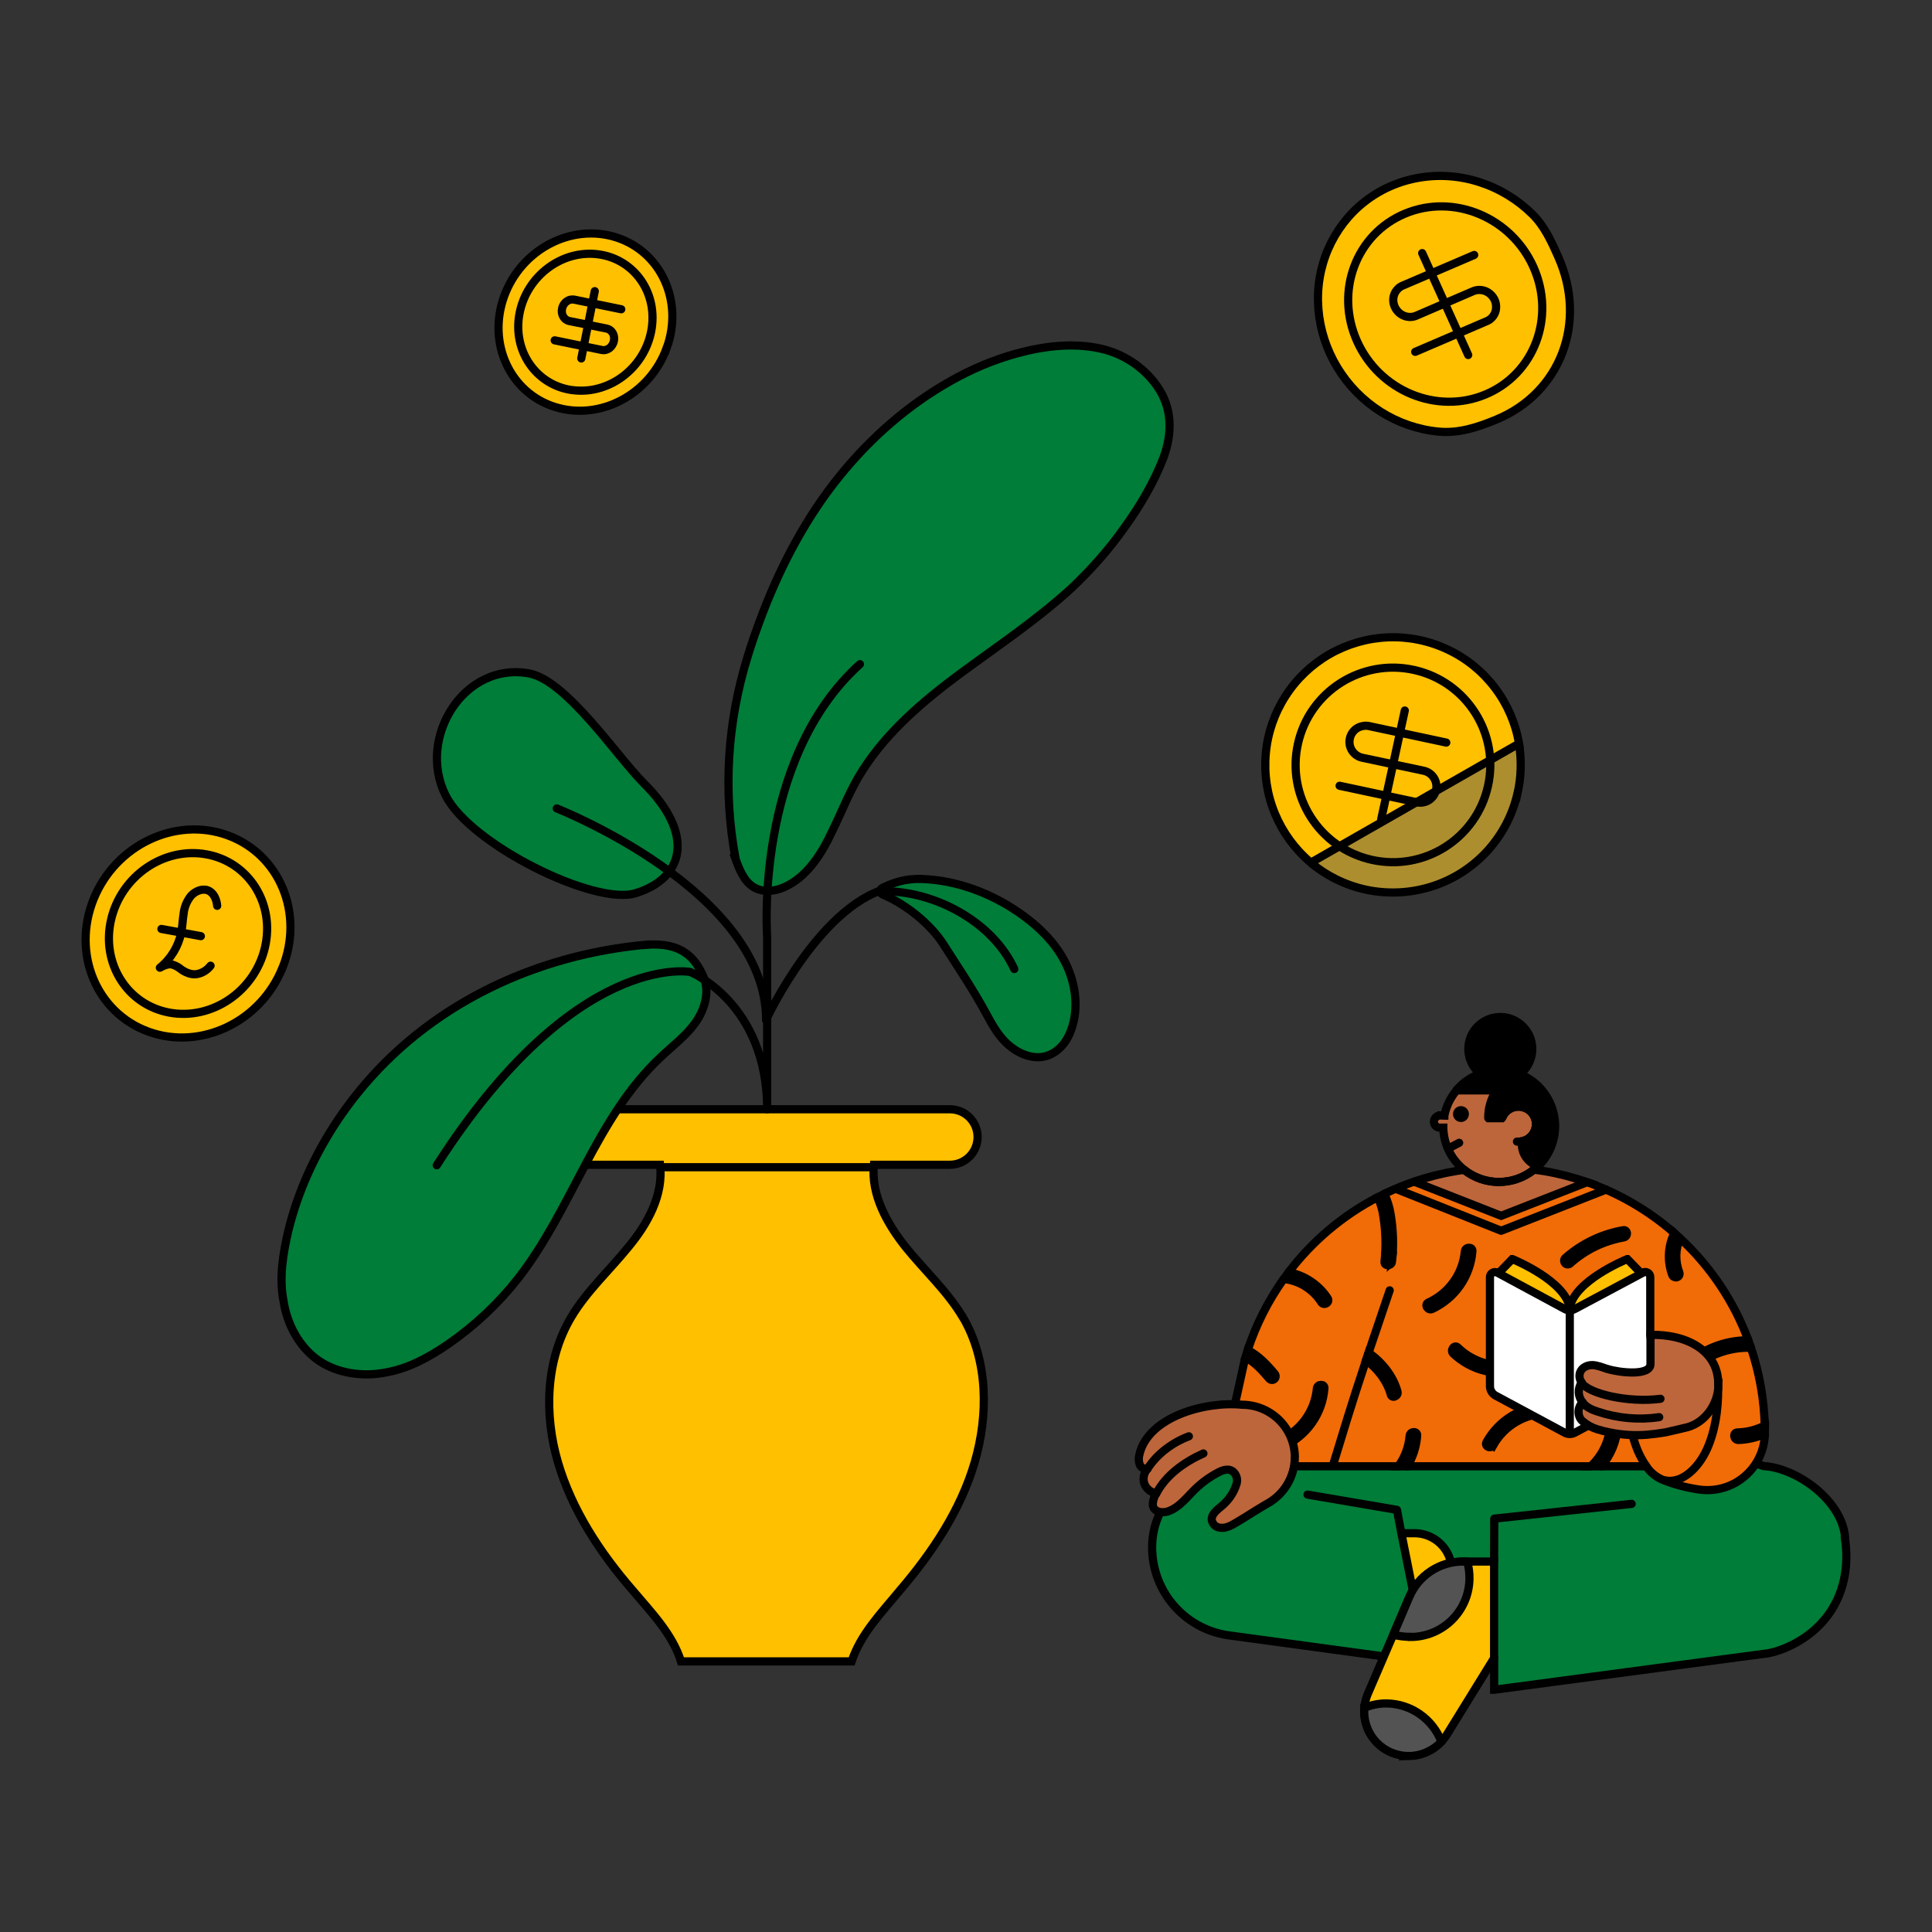
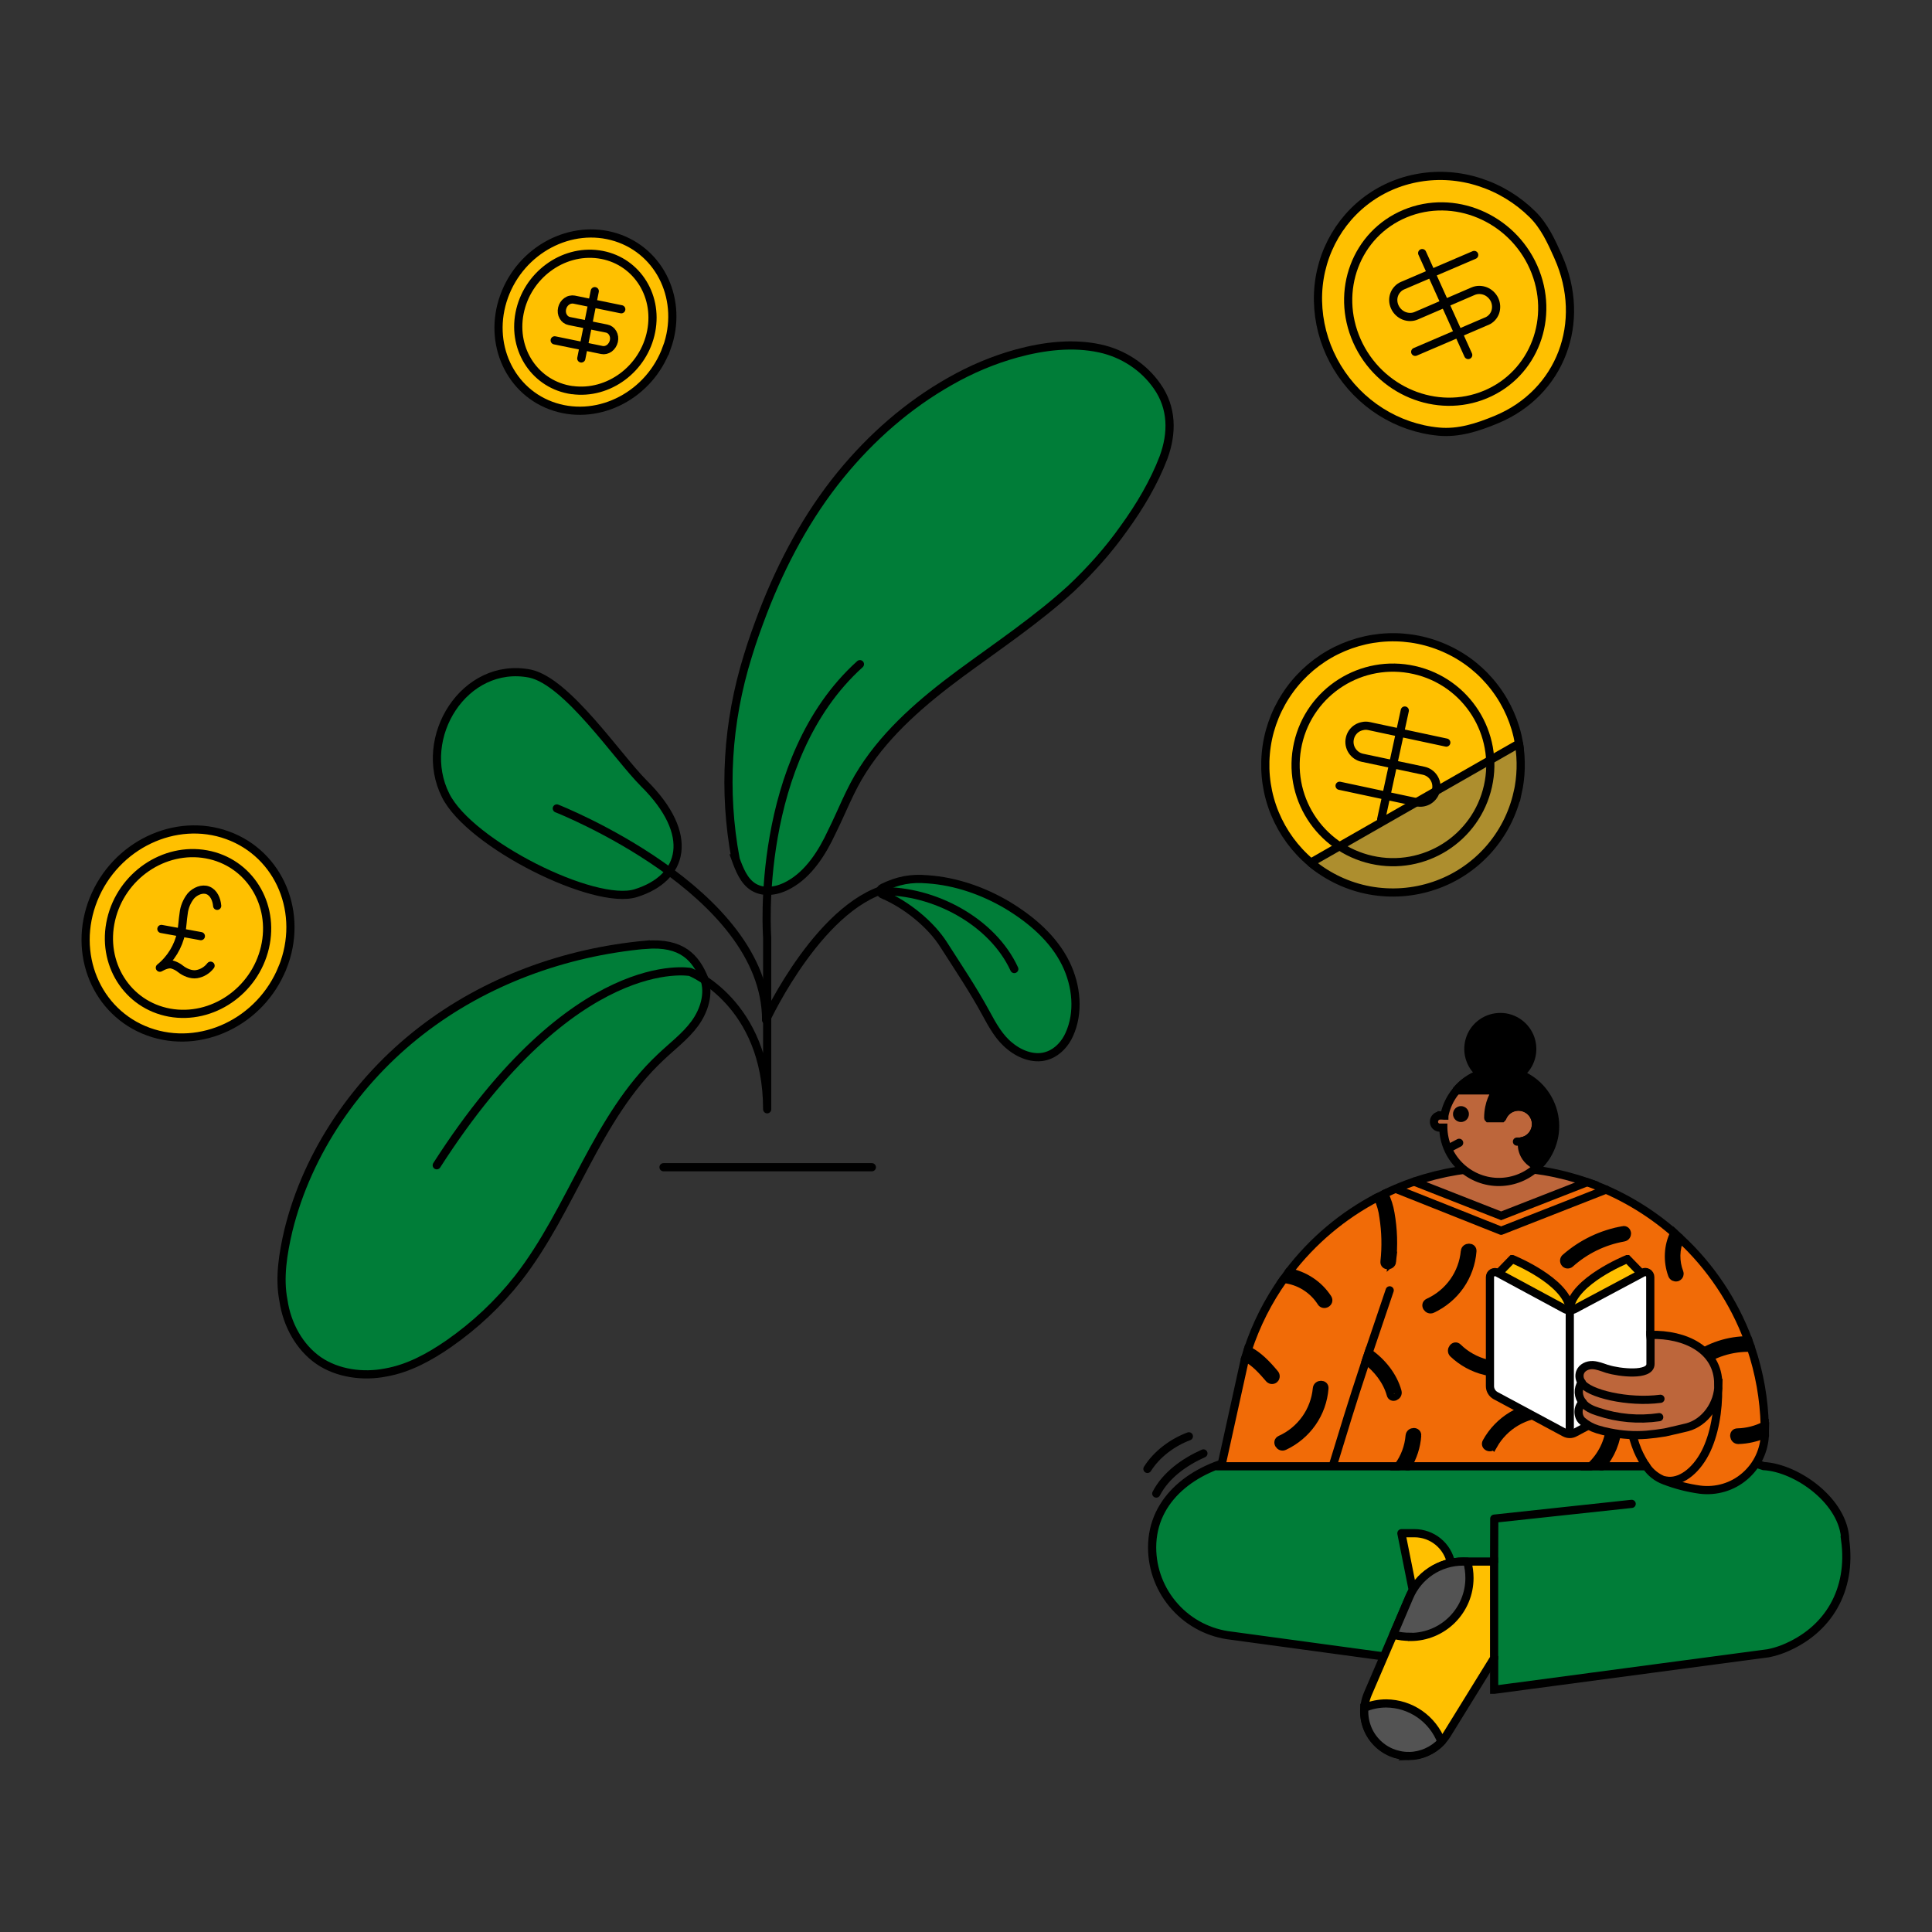
<svg xmlns="http://www.w3.org/2000/svg" viewBox="0 0 354.33 354.33" id="Layer_1">
  <rect x="0" y="0" width="354.33" height="354.33" fill="#333333" stroke="none" />
  <defs>
    <style>.cls-1{fill:#007d38;}.cls-1,.cls-2,.cls-3,.cls-4,.cls-5,.cls-6,.cls-7,.cls-8,.cls-9{stroke:#000;stroke-width:1.5px;}.cls-2{fill:#fff;}.cls-3{fill:#f16b07;}.cls-4{fill:#ffc000;}.cls-5{fill:#bd663b;}.cls-6{fill:#ad8e2e;}.cls-7{fill:#535353;}.cls-9{fill:none;stroke-linecap:round;stroke-linejoin:round;}</style>
  </defs>
-   <path d="m176.55,241.53c-2.82-4.73-7-8.54-10.46-12.82-3.46-4.36-6.37-9.63-5.82-15.09h13.92c2.82,0,5.1-2.27,5.1-5.09s-2.27-5.09-5.1-5.09h-66.87c-2.82,0-5.09,2.27-5.09,5.09s2.27,5.09,5.09,5.09h13.74c.64,5.55-2.27,10.82-5.82,15.09-3.46,4.27-7.64,8.09-10.46,12.82-4.73,7.91-5.01,17.91-2.46,26.63,2.55,8.73,7.73,16.63,13.74,23.54,3.37,4,7.28,8,8.83,13h31.3c1.64-5,5.46-8.91,8.83-13,6-7,11.19-14.82,13.74-23.54,2.55-8.73,2.46-18.72-2.19-26.63Z" class="cls-4" />
  <path d="m118.41,173.27c-14.83,1.36-29.39,6.64-41.22,15.82-11.74,9.09-20.75,22.18-24.29,36.54-1,4.27-1.73,8.73-.91,12.91.64,4.36,2.91,8.55,6.46,11,3.46,2.36,8.1,3,12.28,2.18,4.19-.73,8.01-2.82,11.56-5.27,4.82-3.36,9.1-7.36,12.74-12,9.92-12.72,14.29-29.45,26.11-40.54,2.09-2,4.55-3.82,6.28-6.18,1.73-2.36,2.73-5.54,1.73-8.27-1.55-3.73-4-6.73-10.74-6.18Z" class="cls-1" />
  <path d="m134.87,157.45c.73,2,1.55,4.18,3.37,5.27,2,1.18,4.55.64,6.46-.45,3.64-2,6.1-5.91,7.83-9.64,1.91-3.82,3.37-7.82,5.73-11.45,4.55-7.09,11.1-12.64,17.83-17.63,6.92-5.09,14.11-9.91,20.38-15.64,3.55-3.36,6.82-7,9.64-11,2.91-4,5.55-8.45,7.28-13,1.64-4.45,1.64-9.09-1.18-13.09-2.46-3.54-6.28-6-10.46-6.91-5-1.09-10.28-.45-15.28.91-4.28,1.18-8.37,2.91-12.19,5.09-7.73,4.36-14.47,10.27-20.11,17.18-6.1,7.46-10.74,16.18-14.19,25.09-1,2.63-2,5.36-2.82,8.09-3.82,12.27-4.55,24.82-2.27,37.18Z" class="cls-1" />
  <path d="m118.05,143.63c-4.82-4.82-14.01-18.63-20.84-20.09-12.01-2.36-20.84,11.73-15.47,22.36,4.46,8.91,27.3,20.27,34.85,17.91,8.82-2.73,11.01-10.73,1.46-20.18Z" class="cls-1" />
  <path d="m102.12,148.27s38.39,15.09,38.39,38.81" class="cls-9" />
  <path d="m157.71,121.81c-19.47,17.55-17.01,50.09-17.01,50.09v31.54c0-19.54-14.11-25.18-14.11-25.18,0,0-21.2-4-46.49,35.45" class="cls-9" />
  <path d="m140.52,186.99s10.29-22.18,23.57-24.36" class="cls-9" />
  <path d="m195.47,176.72c-2.28-4.64-6.37-8.09-10.74-10.73-4.46-2.63-9.46-4.36-14.56-4.72-3.1-.27-5.46.18-8.28,1.54-.64.27-.55,1.09.09,1.28,4.28,1.82,8.74,5.45,11.1,9.18,2.73,4.27,5.37,8.18,7.74,12.54,1.18,2.18,2.46,4.54,4.46,6.09,2,1.64,4.73,2.54,7.01,1.64,1.73-.63,3.1-2.18,3.82-3.82,1.82-4,1.36-8.91-.64-13Z" class="cls-1" />
  <path d="m161.63,163.45c9.64-.18,20.38,5.54,24.39,14.27" class="cls-9" />
  <path d="m159.9,214.07h-38.21" class="cls-9" />
  <path d="m277.78,145.29c-2.83,12.61-14.67,20.04-27.29,17.21-3.8-.85-7.31-1.95-10.09-4.3-2.88-2.42-5.14-5.51-6.58-8.99-1.44-3.48-2.01-7.26-1.67-11.02.33-3.75,1.58-7.37,3.62-10.54,2.03-3.17,4.8-5.8,8.08-7.68,3.28-1.87,6.95-2.93,10.72-3.08,3.77-.15,7.52.62,10.93,2.23,3.41,1.6,6.38,4.01,8.66,7.02,2.28,3,3.8,6.51,4.43,10.22.5,2.91-.11,5.85-.8,8.91Z" class="cls-4" />
  <path d="m278.33,145.41c-.88,3.91-2.75,7.54-5.43,10.52-2.68,2.98-6.08,5.23-9.89,6.51-3.8,1.29-7.87,1.58-11.82.86-3.95-.73-7.64-2.47-10.72-5.03-.01-.01-.02-.02-.02-.03,0-.01,0-.02,0-.04,0,0,0-.02.01-.02.01-.01.01-.02.03-.02l38-21.73s.02,0,.04,0c0,0,.02,0,.03,0,.01,0,.02.01.03.03,0,0,0,.02,0,.03.49,2.96.4,6-.25,8.93Z" class="cls-6" />
  <path d="m251.56,157.69c9.62,2.16,19.17-3.88,21.33-13.5,2.16-9.61-3.89-19.15-13.51-21.31-9.63-2.16-19.18,3.89-21.33,13.5-2.16,9.62,3.89,19.15,13.51,21.31Z" class="cls-9" />
  <path d="m265.25,136.19l-14.18-3.03c-.38-.08-.77-.09-1.15,0-.38.07-.75.21-1.08.42-.66.43-1.12,1.1-1.28,1.87-.17.77-.02,1.57.41,2.23.43.66,1.1,1.13,1.87,1.29l11.25,2.38c.77.16,1.44.62,1.87,1.28.43.66.58,1.46.42,2.23-.17.77-.63,1.44-1.29,1.87-.66.43-1.46.58-2.23.41l-.21-.05-13.97-2.98" class="cls-9" />
  <path d="m253.31,150.26l4.33-19.95" class="cls-9" />
  <path d="m285.79,47.13c5.34,12.01.41,24.92-11.32,29.8-3.53,1.47-6.98,2.57-10.61,2.23-3.75-.35-7.4-1.6-10.64-3.65-3.24-2.05-5.97-4.84-7.96-8.13-1.99-3.28-3.18-6.98-3.47-10.76-.3-3.78.32-7.53,1.8-10.95,1.48-3.41,3.76-6.39,6.67-8.67,2.9-2.28,6.34-3.79,10.02-4.41,3.68-.63,7.49-.35,11.11.83,3.62,1.17,6.94,3.19,9.67,5.89,2.15,2.12,3.43,4.88,4.73,7.81Z" class="cls-4" />
  <path d="m272.43,72.35c8.95-3.73,12.89-14.17,8.82-23.34-4.07-9.15-14.62-13.57-23.57-9.83-8.95,3.73-12.89,14.18-8.82,23.34,4.07,9.16,14.62,13.57,23.57,9.83Z" class="cls-9" />
  <path d="m270.37,46.76l-13.14,5.63c-.35.15-.67.37-.93.66-.26.28-.47.6-.6.97-.27.73-.23,1.55.11,2.28.33.73.94,1.31,1.67,1.61.74.3,1.56.3,2.27-.01l10.41-4.49c.71-.31,1.52-.31,2.27-.02.74.3,1.34.88,1.68,1.6.33.73.37,1.55.11,2.29-.27.73-.82,1.32-1.53,1.62l-.2.08-12.94,5.55" class="cls-9" />
  <path d="m269.27,65.11l-8.44-18.69" class="cls-9" />
  <path d="m51.81,177.49c4-9.94-.51-20.82-10.08-24.3-9.56-3.47-20.57,1.78-24.57,11.73-4,9.95.51,20.82,10.07,24.29,9.57,3.47,20.57-1.77,24.57-11.72Z" class="cls-4" />
  <path d="m31.1,185.72c7.79,1.41,15.62-3.93,17.49-11.95,1.87-8.01-2.93-15.66-10.72-17.08-7.79-1.42-15.62,3.93-17.49,11.95-1.87,8.01,2.93,15.66,10.72,17.08Z" class="cls-9" />
  <path d="m38.62,177.11c-.64.83-1.56,1.39-2.57,1.55-.99.16-2.17-.35-2.94-.96-.44-.36-.94-.62-1.49-.79-.7-.21-1.62.18-2.3.57,2.02-1.63,3.41-3.93,3.92-6.45.23-1.16.25-2.31.44-3.49.12-1.17.59-2.3,1.33-3.23.79-.88,2.08-1.42,3.11-1.02,1.08.41,1.61,1.67,1.71,2.84" class="cls-9" />
  <path d="m29.6,170.37l7.24,1.32" class="cls-9" />
  <path d="m122.29,63.79c3.09-8.59-1.08-17.66-9.32-20.27-8.24-2.6-17.42,2.25-20.52,10.85-3.09,8.59,1.08,17.66,9.31,20.26,8.24,2.6,17.43-2.25,20.52-10.85Z" class="cls-4" />
  <path d="m104.94,71.54c6.67.92,13.15-3.9,14.49-10.78,1.34-6.87-2.98-13.19-9.64-14.11-6.66-.92-13.15,3.9-14.5,10.78-1.34,6.87,2.98,13.19,9.64,14.12Z" class="cls-9" />
  <path d="m113.94,56.72l-8.64-1.77c-.23-.04-.47-.04-.71.02-.24.05-.47.16-.67.31-.42.3-.71.76-.83,1.28-.12.52-.05,1.06.2,1.49.25.44.65.74,1.12.83l6.85,1.38c.47.09.87.39,1.12.83.25.44.32.97.2,1.49-.12.52-.42.98-.83,1.29-.42.3-.91.42-1.38.32l-.13-.03-8.51-1.74" class="cls-9" />
  <path d="m106.61,65.74l2.47-12.34" class="cls-9" />
  <path d="m338.42,282.46c-.19-7.08-8.84-13.25-14.97-13.58l-21.77-7.07-52.08.76-22,4.94c-8.55,1.66-16.3,7.26-16.3,16.29,0,4.01,1.49,7.88,4.18,10.87,2.68,2.99,6.37,4.88,10.37,5.32l43.62,5.93.14-5.32,4.42,3.51v5.76h0s0,.02,0,.03c0,0,0,0,.01,0h.01l50.24-6.69c.94-.19,1.86-.46,2.76-.81,8.36-3.37,12.59-10.87,11.36-19.94Z" class="cls-1" />
  <path d="m257.02,281.22s0,0,0-.02c0,0,0,0,0-.01s0,0,.01,0c0,0,0,0,0,0h2.39c1.57,0,3.1.55,4.32,1.54,1.22.99,2.06,2.38,2.38,3.92l.8,4.01h0s0,.02,0,.03c0,0,0,0,0,0,0,0,0,0-.01,0l-7.75,1.24-2.14-10.7Z" class="cls-4" />
-   <path d="m257.01,281.18l-.81-4.27-16.4-2.8" class="cls-9" />
  <path d="m273.99,286.4s.02,0,.02,0c0,0,.01.01.01.02v17.68l-8.65,14.01c-.74,1.18-1.77,2.15-2.99,2.83-1.22.68-2.59,1.05-3.99,1.06-1.35,0-2.68-.34-3.88-.98-1.19-.64-2.2-1.57-2.95-2.7-.74-1.13-1.2-2.42-1.32-3.77-.12-1.35.1-2.7.64-3.95l4.66-10.85,2.95-6.86c.82-1.93,2.19-3.57,3.94-4.73,1.75-1.16,3.8-1.77,5.89-1.77h5.67Z" class="cls-4" />
  <path d="m274.02,286.4l.03-7.88,25.2-2.71" class="cls-9" />
  <path d="m258.67,300.2c-1.05,0-2.11-.12-3.13-.39,0,0,0,0,0,0h-.01v-.02h0s2.93-6.88,2.93-6.88c.82-1.94,2.19-3.59,3.95-4.75,1.76-1.16,3.81-1.78,5.92-1.77l.74.02s.01,0,.02,0c0,0,.01,0,.01.02.27.97.4,1.97.4,2.98,0,2.86-1.14,5.61-3.17,7.64-2.03,2.03-4.78,3.17-7.65,3.17Z" class="cls-7" />
  <path d="m258.39,322.06c-1.13,0-2.25-.23-3.29-.67-1.04-.45-1.97-1.11-2.74-1.94-.77-.83-1.36-1.81-1.72-2.88-.37-1.07-.51-2.2-.42-3.33t0-.02s0,0,.01,0c1.27-.54,2.64-.81,4.02-.81,2.19.02,4.33.7,6.13,1.95,1.8,1.25,3.18,3.01,3.97,5.05,0,0,0,.01,0,.02,0,0,0,0,0,.02-.77.81-1.69,1.46-2.72,1.91-1.02.45-2.13.69-3.25.71Z" class="cls-7" />
  <path d="m323.68,262.97c-.03,1.48-.38,2.93-1.01,4.27-.63,1.34-1.54,2.53-2.67,3.5-1.12.97-2.44,1.69-3.86,2.11-1.42.42-2.92.54-4.39.35-2.23-.31-4.41-.87-6.51-1.68-1.35-.5-2.51-1.4-3.31-2.6h-8.25c-.31-.13-.64-.2-.97-.2s-.67.06-.98.2h-33.63c-.54-.18-1.13-.18-1.67,0h-32.45l4.33-19.64c.06-.13.14-.35.19-.48.18-.37.3-.77.33-1.19,1.53-4.66,3.75-9.06,6.6-13.05.43-.29.75-.73.9-1.23,4.37-5.74,9.96-10.45,16.35-13.77.44-.13.85-.33,1.2-.6,1.78-.86,3.59-1.61,5.45-2.25l15.87-.86c5.63,0,9.2-.4,15.88.96,5.87,2.06,11.29,5.22,15.98,9.32.22.44.6.78,1.05.96,5.59,5.17,9.88,11.59,12.54,18.73.02.49.19.97.48,1.37,1.55,4.6,2.4,9.4,2.52,14.25-.1.51-.09,1.03.02,1.54Z" class="cls-3" />
  <path d="m255.3,231.38c-.09.85-1.47.9-1.38,0,.3-2.72.23-5.46-.19-8.16-.15-1.26-.51-2.5-1.05-3.65.4-.21.8-.41,1.2-.6.54,1.12.93,2.31,1.13,3.54.52,2.93.62,5.92.28,8.88Z" class="cls-4" />
  <path d="m297.64,225.63c-3.9.69-7.52,2.43-10.5,5.03-.15.1-.24.27-.27.44-.03.18.02.36.12.51.05.08.12.14.19.19.07.05.16.08.25.09.09.01.18,0,.27-.02.09-.02.17-.06.24-.12,2.76-2.49,6.17-4.15,9.83-4.8.9-.15.76-1.52-.14-1.33Z" class="cls-4" />
  <path d="m323.68,262.71v.26c-1.54.7-3.2,1.07-4.88,1.12-.86,0-1.05-1.38-.14-1.38,1.75-.04,3.46-.48,5.01-1.28.01.42.02.85.02,1.28Z" class="cls-4" />
  <path d="m321.14,247.18c-3.55-.11-7.03,1-9.87,3.14-.71.52-1.42-.66-.71-1.19,2.91-2.18,6.45-3.34,10.09-3.32.17.45.33.91.49,1.37Z" class="cls-4" />
  <path d="m233.77,252.88c-.06.06-.14.11-.22.15-.08.03-.17.05-.26.05s-.18-.02-.26-.05c-.08-.03-.15-.09-.22-.15-1.23-1.42-2.65-3.07-4.4-3.93.13-.45.27-.89.41-1.34,1.95.95,3.56,2.66,4.94,4.32.12.13.19.3.19.48s-.07.35-.19.48Z" class="cls-4" />
  <path d="m268.66,229.48c-.19,2.02-.9,3.95-2.08,5.6-1.18,1.65-2.77,2.96-4.62,3.8-.81.38-.09,1.56.71,1.19,2.05-.96,3.82-2.44,5.12-4.3,1.29-1.86,2.07-4.03,2.25-6.29.09-.86-1.29-.86-1.38,0Z" class="cls-4" />
  <path d="m278.58,249.98c-3.89,1.19-8.31,0-11.21-2.85-.62-.62-1.47.48-.86,1.1,1.64,1.56,3.66,2.67,5.86,3.2,2.2.54,4.51.48,6.68-.17.85-.24.38-1.52-.48-1.29Z" class="cls-4" />
  <path d="m241.52,254.64c-.19,2.02-.9,3.95-2.08,5.6-1.18,1.65-2.77,2.96-4.62,3.79-.81.38-.09,1.57.71,1.19,2.05-.96,3.82-2.44,5.12-4.3s2.07-4.03,2.25-6.29c.09-.86-1.28-.86-1.38,0Z" class="cls-4" />
  <path d="m273.88,265.04c1-1.76,2.45-3.24,4.2-4.26,1.75-1.03,3.75-1.57,5.78-1.58.9,0,.76-1.38-.14-1.38-2.27.03-4.49.66-6.44,1.83-1.94,1.17-3.54,2.83-4.64,4.81-.48.81.81,1.38,1.23.57Z" class="cls-4" />
  <path d="m308.12,227.08c-.87,2.01-.91,4.28-.12,6.32.03.09.04.18.03.27,0,.09-.04.18-.08.26-.04.08-.1.15-.18.21-.07.06-.15.09-.24.12-.18.04-.36,0-.52-.07-.16-.09-.28-.23-.34-.4-.45-1.24-.65-2.56-.58-3.87.06-1.32.4-2.6.98-3.79l1.05.96Z" class="cls-4" />
  <path d="m242.32,238.83c-.75-1.18-1.77-2.18-2.96-2.92-1.19-.74-2.54-1.2-3.94-1.35.29-.42.6-.83.9-1.23,1.46.27,2.85.84,4.08,1.66,1.24.82,2.29,1.88,3.1,3.12.48.76-.71,1.47-1.19.71Z" class="cls-4" />
  <path d="m255.06,255.73c-.7-2.51-2.47-4.75-4.52-6.27.15-.44.3-.89.46-1.37,2.41,1.66,4.51,4.23,5.3,7.12.24.85-1.05,1.38-1.24.52Z" class="cls-4" />
  <path d="m244.48,268.69c2.25-7.28,2.96-9.87,6.06-19.23.15-.44.3-.89.46-1.37,1.02-3.04,2.27-6.75,3.87-11.44" class="cls-9" />
  <path d="m259.34,216.71l15.97,6.27,15.78-6.17c-10.28-3.58-21.45-3.61-31.74-.1Z" class="cls-5" />
  <path d="m256.01,218.04l19.3,7.68,19.25-7.55" class="cls-9" />
  <path d="m264.14,204.56l.73.05s.01,0,.02,0c0,0,0-.01.01-.02.51-2.56,1.98-4.82,4.11-6.32,2.13-1.5,4.76-2.14,7.33-1.77,2.59.37,4.93,1.71,6.55,3.75,1.62,2.04,2.4,4.63,2.17,7.22-.23,2.6-1.44,5-3.39,6.73-1.95,1.73-4.49,2.65-7.1,2.57-2.6-.08-5.08-1.16-6.92-3.01-1.84-1.85-2.89-4.33-2.95-6.93,0,0,0-.02,0-.02,0,0-.01,0-.02,0h-.64c-.15,0-.29-.03-.42-.09-.13-.06-.25-.14-.35-.25-.1-.11-.17-.23-.22-.37-.05-.14-.07-.29-.06-.43.01-.3.14-.57.35-.77.21-.21.49-.32.79-.32Z" class="cls-5" />
-   <path d="m281.28,214.56c-1.82,1.43-4.06,2.21-6.37,2.21-2.32,0-4.56-.78-6.37-2.21" class="cls-9" />
  <path d="m282.01,213.92c-3.4-1.48-2.88-4.55-2.88-4.58,0-.01.01-.03.02-.03,0,0,.02-.01.03-.02.54-.11,1.04-.37,1.44-.73.41-.36.72-.83.9-1.35.18-.52.23-1.08.13-1.62-.1-.54-.33-1.04-.69-1.47-.35-.42-.8-.75-1.32-.95-.51-.2-1.07-.26-1.61-.18-.54.08-1.06.29-1.5.63-.44.33-.78.78-.99,1.28-.01.03-.08.17-.08.17,0,0,0,0-.01.01,0,0,0,0-.02,0h-2.43s-.03,0-.04,0c-.01-.01-.02-.03-.02-.05,0-2.79,1.13-4.51,1.51-5.01,0,0,0,0,0-.01v-.02s0,0-.01-.01c0,0-.01,0-.02,0h-7.21s-.03,0-.04-.01c0,0-.02-.01-.02-.03,0-.01,0-.02,0-.03,0-.01,0-.03.02-.03,1.14-1.33,2.59-2.34,4.24-2.94,0,0,0,0,.01-.01,0,0,0,0,0-.01v-.02s0,0,0-.02c-.93-.77-1.6-1.81-1.92-2.98-.32-1.16-.26-2.41.15-3.54.41-1.14,1.17-2.11,2.17-2.8.99-.69,2.18-1.05,3.4-1.04,1.21,0,2.38.4,3.37,1.11.98.71,1.72,1.71,2.11,2.85.39,1.15.42,2.39.08,3.55-.34,1.16-1.03,2.19-1.99,2.94,0,0,0,0,0,.01,0,0,0,0,0,.01,0,0,0,.01,0,.02,0,0,0,0,.01,0,1.59.65,2.98,1.67,4.07,3,1.08,1.32,1.82,2.89,2.15,4.57.33,1.68.23,3.41-.29,5.04-.51,1.63-1.43,3.11-2.66,4.3,0,0-.02.01-.03.02-.01,0-.02,0-.04,0Z" class="cls-8" />
  <path d="m278.21,209.37c.33.02.66,0,.98-.08.52-.12,1.01-.36,1.41-.71.4-.35.71-.8.9-1.3.18-.5.24-1.04.17-1.57-.08-.53-.29-1.03-.6-1.46-.33-.43-.75-.77-1.24-.99-.49-.23-1.02-.32-1.56-.29-.54.04-1.05.21-1.5.5-.46.29-.82.69-1.08,1.16-.05.09-.1.19-.14.29" class="cls-9" />
  <path d="m267.94,205.03c.39,0,.71-.32.71-.71s-.32-.71-.71-.71-.71.32-.71.71.32.71.71.71Z" class="cls-8" />
  <path d="m265.73,210.58l1.88-.99" class="cls-9" />
  <path d="m287.9,243.07s0-.01,0-.02c0,0,0,0,0-.01l13.5-9.04s0,0,.01,0h0s0-.02,0-.03c0,0,0,0,0-.01l-2.95-3.04s0,0-.02,0c0,0-.01,0-.02,0-.48.2-9.63,4.01-10.5,8.86,0,0,0,.02,0,.02,0,0-.02.01-.02.01,0,0-.02,0-.02-.01,0,0-.01-.01-.01-.02-.87-4.85-10.02-8.66-10.5-8.86,0,0-.01,0-.02,0,0,0-.01,0-.01,0l-2.95,3.04s0,0,0,.01h0s0,.02,0,.03c0,0,0,0,0,0l13.5,9.04s0,0,0,.01c0,0,0,0,0,.02Z" class="cls-4" />
  <path d="m301.3,233.42l-12.45,6.64c-.29.16-.62.25-.95.25s-.66-.09-.95-.25l-12.31-6.64c-.14-.08-.3-.12-.46-.12-.16,0-.32.04-.46.12-.14.08-.25.2-.34.34-.08.14-.12.29-.12.46v19.99c0,.36.09.71.28,1.02.18.31.45.56.76.73l12.64,6.79c.29.16.62.25.95.25s.66-.09.95-.25l12.78-6.79c.67-.33,2.31-1.04,2.31-1.76l-1.27-9.37v-10.62c0-.16-.04-.32-.12-.46-.08-.14-.2-.26-.34-.34-.14-.09-.3-.13-.46-.13s-.32.04-.46.12Z" class="cls-2" />
  <path d="m287.9,240.54v22.23" class="cls-9" />
  <path d="m301.93,268.93c-.61-.92-1.14-1.88-1.58-2.9-1.14-2.75-1.71-6.03-2.23-9.26l16.79-2.28s.05,0,.07,0c.02,0,.04.02.06.03.02.02.03.03.04.06,0,.02.02.05.02.07.07,3.99-.66,8.52-2.39,11.84-1.76,3.37-4.61,5.55-7.23,5.03" class="cls-9" />
  <path d="m296.69,261.65c-.2,2.68-1.25,5.23-3.01,7.28h-1.95c2.05-1.91,3.31-4.5,3.58-7.28.09-.9,1.48-.9,1.38,0Z" class="cls-4" />
  <path d="m315.13,253.84c0-6.33-6.13-9.2-12.42-9.02h-.01s0,0,0,0c0,0,0,0,0,0h0v5.34h0c0,2.25-5.74,1.59-7.88.91h-.01s-.13-.05-.18-.05h0c-.85-.29-1.66-.61-2.51-.66-.95-.05-2,.42-2.33,1.33-.11.3-.14.63-.09.95.05.32.17.62.36.88,0,0,0,.01,0,.02,0,0,0,.01,0,.02-.36.54-.54,1.19-.51,1.84.03.65.27,1.27.69,1.78,0,0,0,.01,0,.02,0,0,0,.01,0,.02-1.02.91-.92,2.64-.03,3.4.8.69,1.74,1.21,2.76,1.52.75.24,1.51.42,2.28.57,2.2.45,4.46.6,6.7.43,1.14-.1,2.28-.24,3.42-.43.71-.14,4.04-.94,4.09-.95,3.19-.86,5.71-4.18,5.71-7.93Z" class="cls-5" />
  <path d="m290.23,257.21c.71.9,1.8,1.38,2.85,1.7,3.61,1.21,7.45,1.55,11.22,1" class="cls-9" />
  <path d="m304.53,256.54c-5.9.78-13.26-.93-14.49-2.99" class="cls-9" />
-   <path d="m237.48,267.32c0-2.57-1.02-5.03-2.84-6.85-1.82-1.81-4.28-2.84-6.85-2.84h0c-6.95-.68-17.26,2.32-18.82,9.12-.17.6-.16,1.25.05,1.85.11.26.3.48.53.62.24.15.52.22.81.19,0,0,.01,0,.02,0,0,0,0,0,.01.01,0,0,0,.01,0,.02,0,0,0,.01,0,.01-.31.37-.52.81-.61,1.28-.09.47-.05.95.1,1.4.18.45.47.84.84,1.15.37.3.82.51,1.3.6,0,0,0,0,.01,0,0,0,0,0,0,.01,0,0,0,0,0,.01,0,0,0,.01,0,.02-.36.57-.57,1.23-.6,1.9-.05.76.48,1.29,1.24,1.47.51.09,1.03.06,1.52-.09,2.14-.76,3.33-2.47,5.04-4.13,1.23-1.19,2.62-2.19,4.13-2.99.9-.48,2.04-.9,2.89-.09.28.28.47.63.57,1.01.09.39.08.79-.04,1.17-.48,1.56-1.41,2.94-2.66,3.99-.9.76-2.09,1.61-1.86,2.75.1.34.29.65.56.88.27.23.61.37.97.4,1.09.14,2.04-.43,2.94-.95,2.8-1.66,2.38-1.52,5.51-3.37,1.57-.82,2.89-2.06,3.81-3.57.92-1.51,1.42-3.25,1.42-5.02Z" class="cls-5" />
  <path d="m212.06,273.92c1.75-3.37,5.13-5.79,8.65-7.36" class="cls-9" />
  <path d="m210.44,269.4c1.71-2.71,4.56-4.84,7.6-5.98" class="cls-9" />
  <path d="m259.91,263.32c-.15,1.98-.77,3.91-1.81,5.61h-1.67c1.21-1.64,1.93-3.58,2.1-5.61.1-.9,1.47-.9,1.38,0Z" class="cls-4" />
</svg>